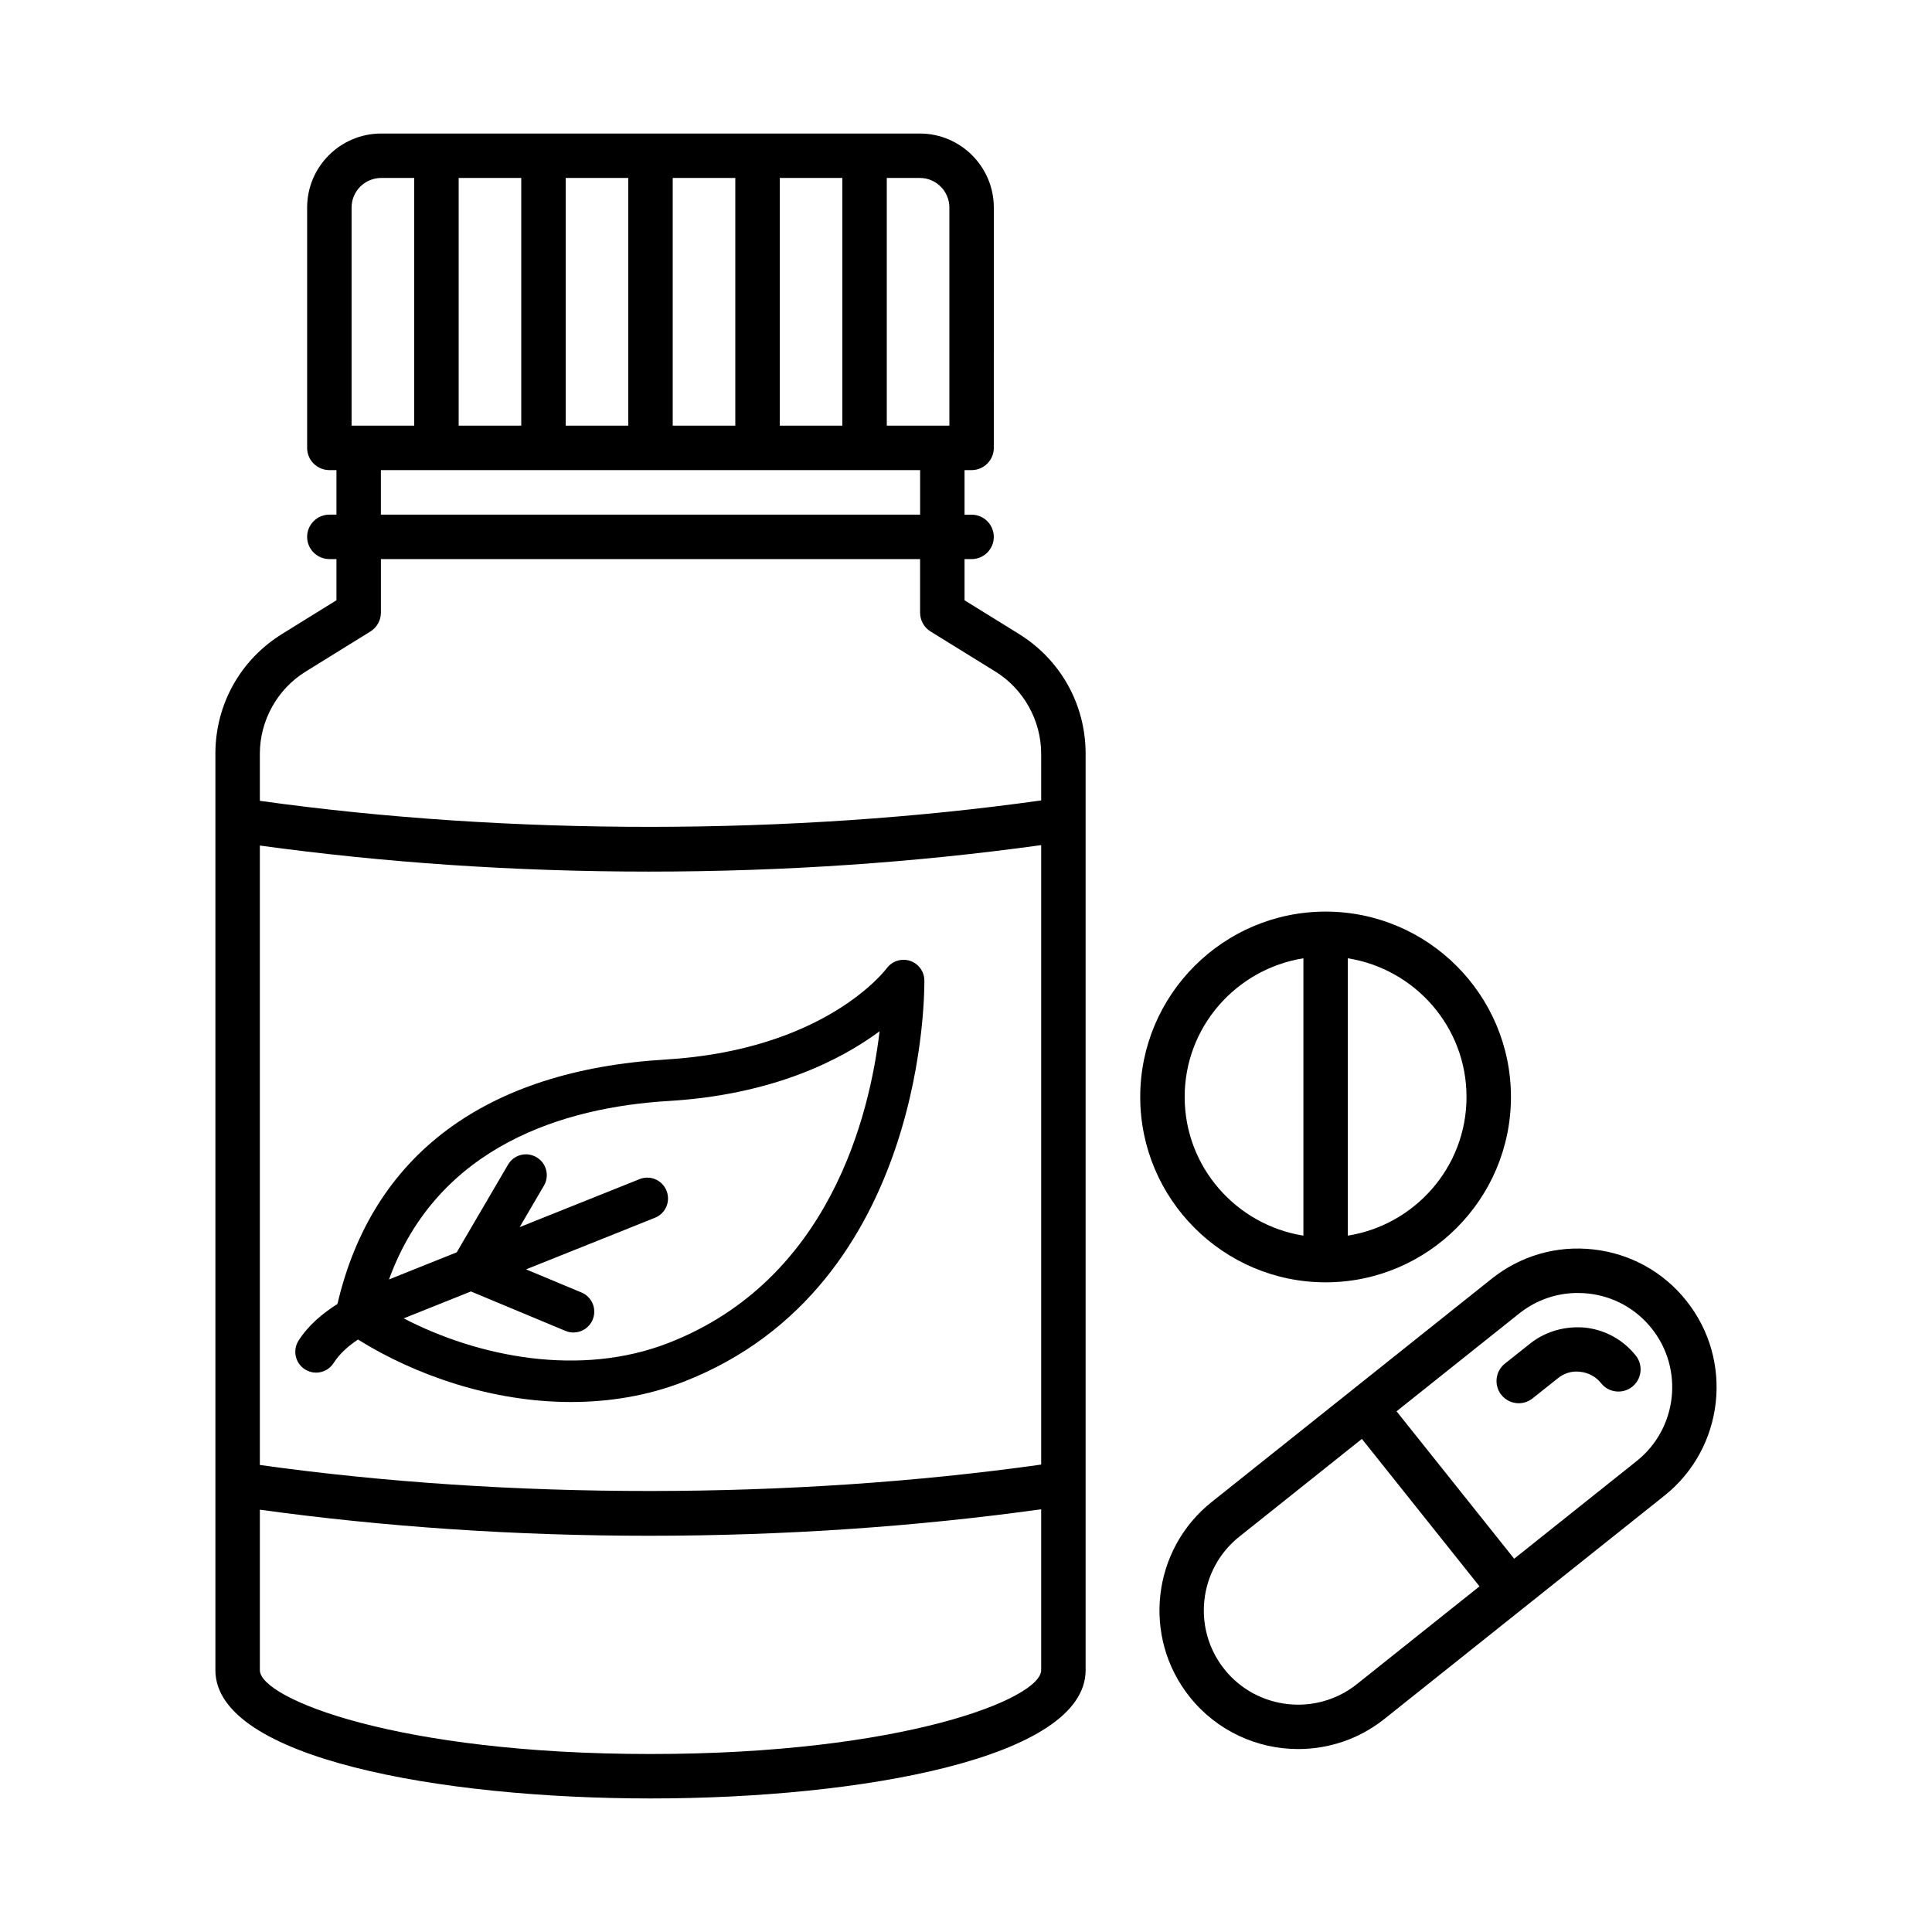
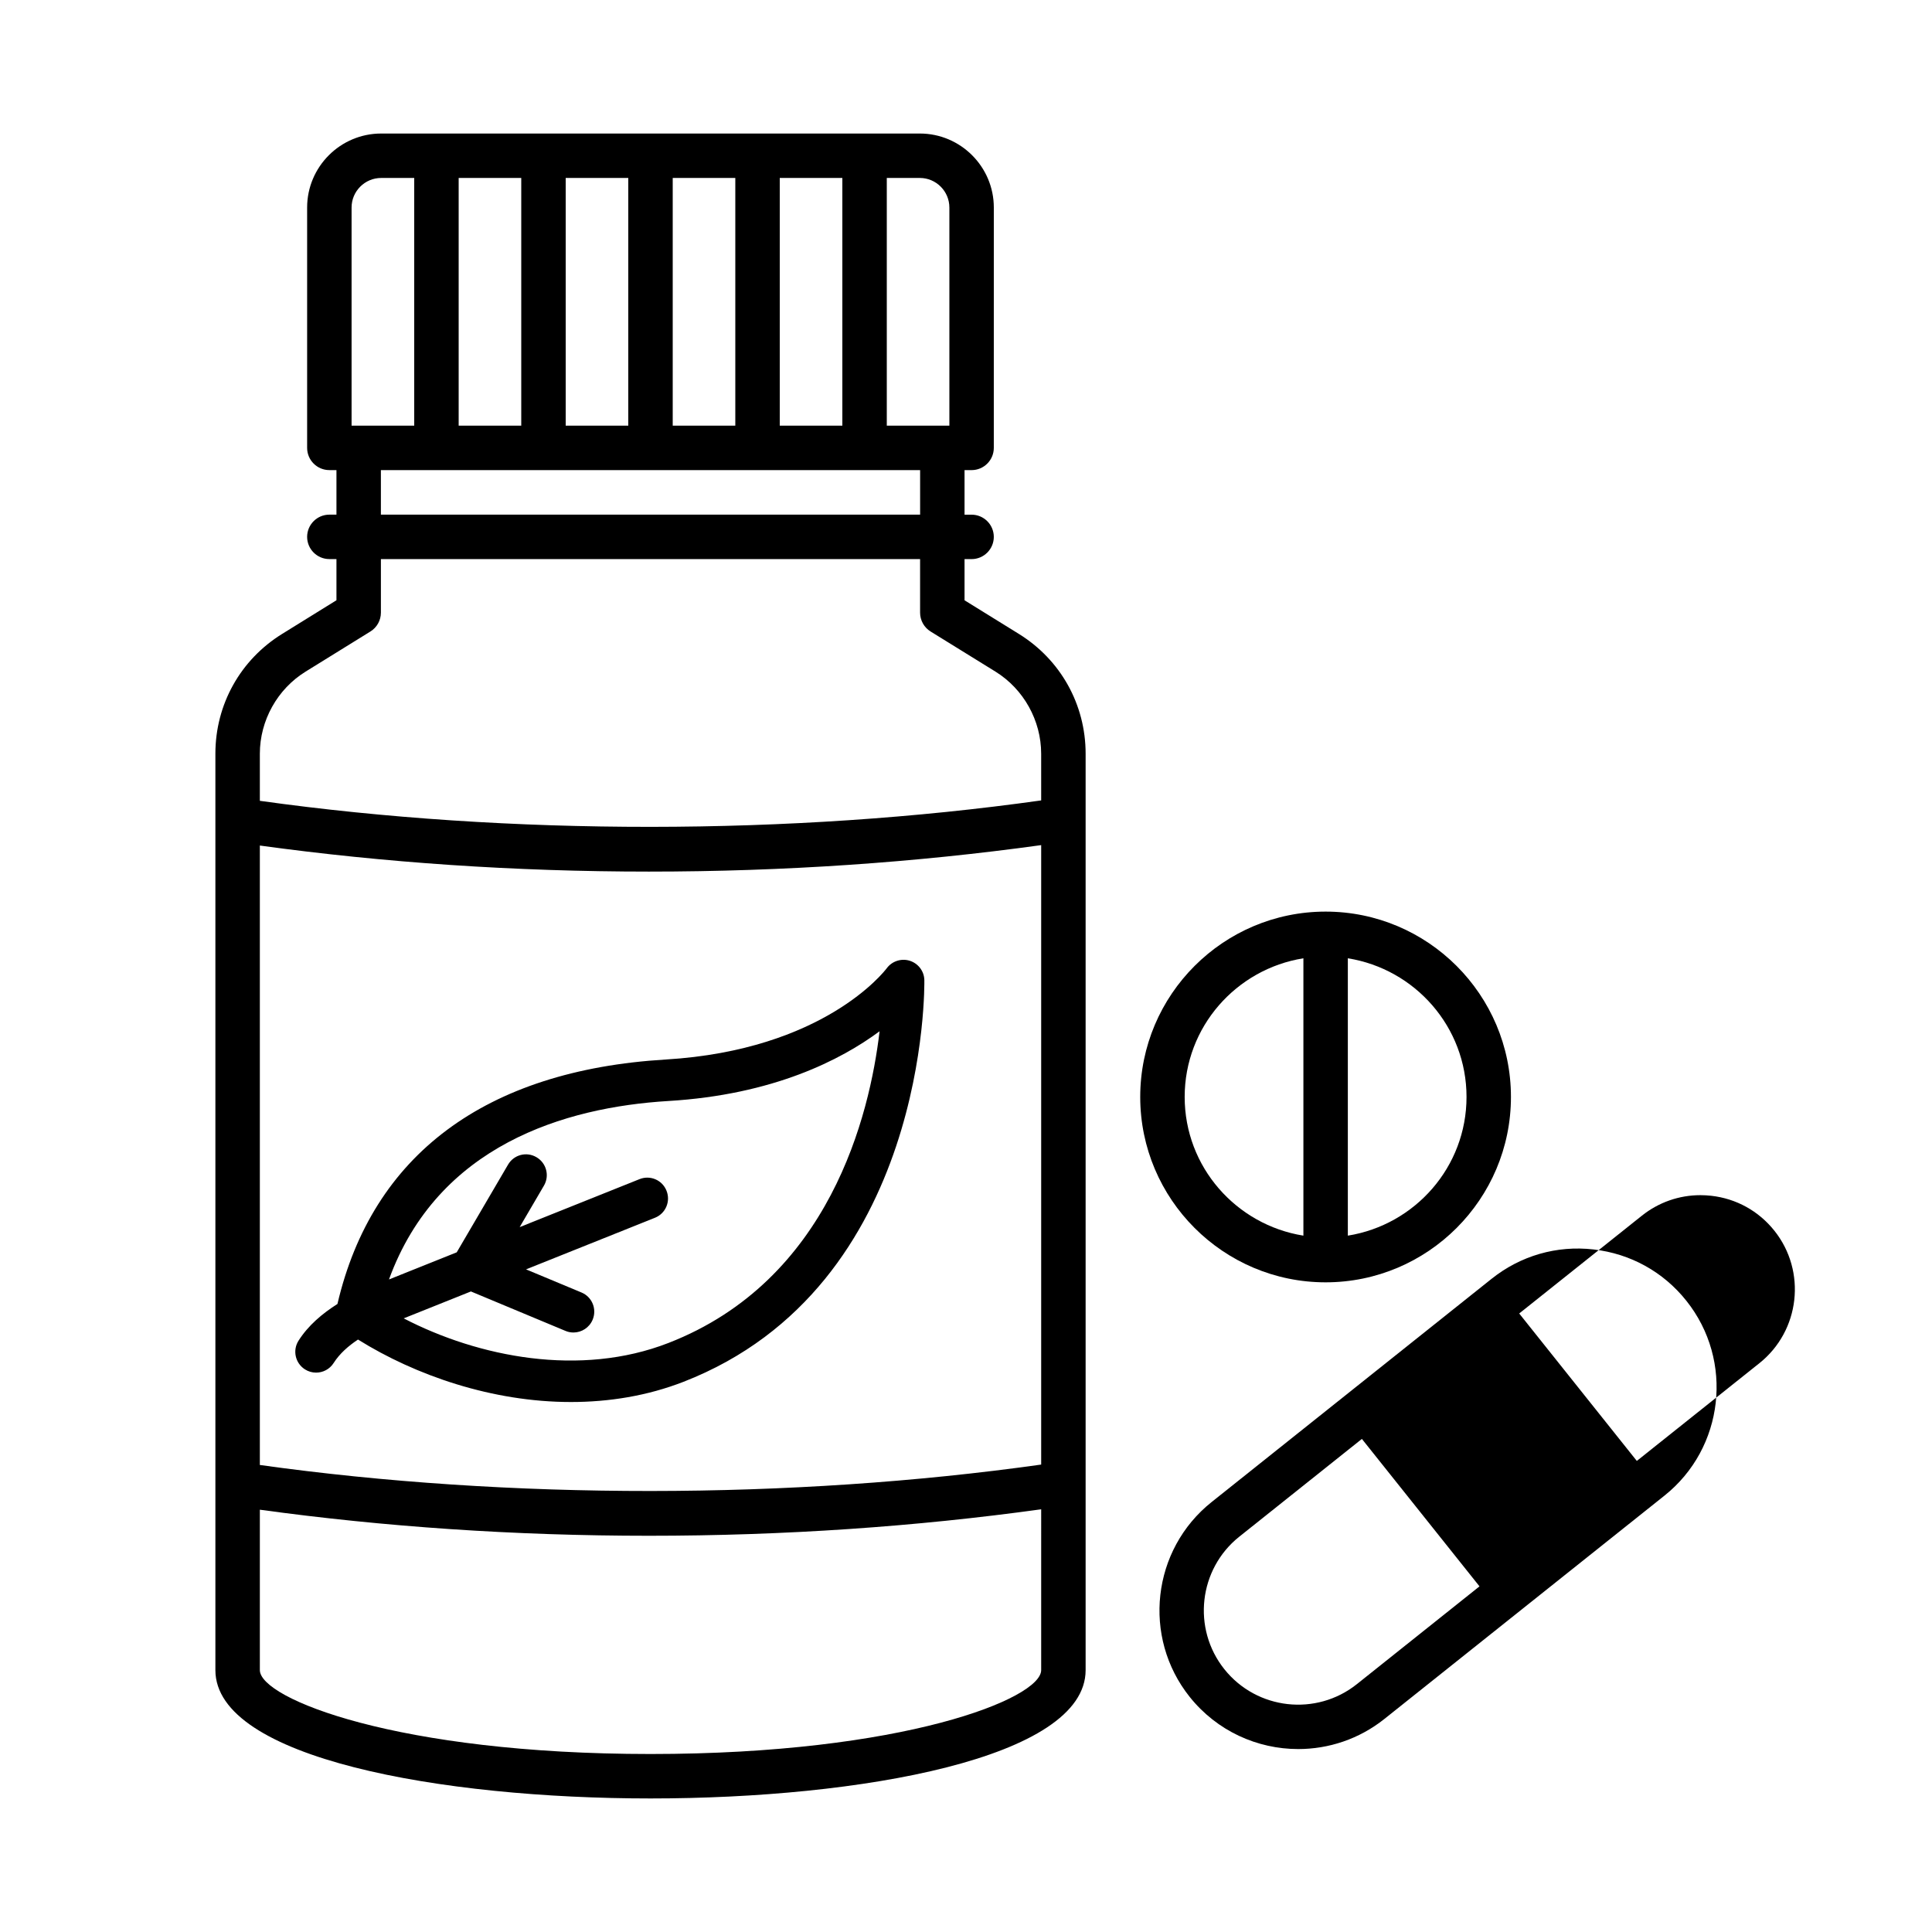
<svg xmlns="http://www.w3.org/2000/svg" fill="#000000" width="800px" height="800px" version="1.1" viewBox="144 144 512 512">
  <g>
    <path d="m414.02 312-14.406-8.918v-10.914h1.867c3.246 0 5.887-2.641 5.887-5.887s-2.641-5.887-5.887-5.887h-1.867v-11.809h1.867c3.246 0 5.887-2.641 5.887-5.887l0.004-63.695c0-10.812-8.805-19.617-19.617-19.617h-142.73c-10.828 0-19.633 8.805-19.633 19.617v63.691c0 3.246 2.641 5.887 5.887 5.887h1.883v11.805h-1.883c-3.246 0-5.887 2.641-5.887 5.887 0 3.246 2.641 5.887 5.887 5.887h1.883v10.914l-14.391 8.918c-11.074 6.852-17.691 18.711-17.691 31.738v242.87c0 23.367 59.773 34.008 115.31 34.008s115.31-10.641 115.31-34.008v-242.86c0-13.027-6.621-24.887-17.68-31.738zm-35.012-120.84h8.746c4.324 0 7.84 3.519 7.84 7.84v57.805h-16.586zm8.832 77.422v11.805h-142.9v-11.805zm-37.195-77.422h16.586v65.645h-16.586zm-28.367 0h16.586v65.645h-16.586zm-28.363 0h16.586v65.645h-16.586zm-28.363 0h16.586v65.645h-16.586zm-28.379 7.84c0-4.324 3.519-7.84 7.856-7.84h8.746v65.645h-16.602zm182.75 387.6c0 7.555-36.535 22.23-103.53 22.23-66.996 0.004-103.53-14.676-103.53-22.23v-42.512c32.91 4.523 67.516 6.906 103.11 6.906 35.898 0 70.781-2.422 103.95-7.016zm0-54.473c-66.023 9.297-140.96 9.34-207.06 0.109v-164.16c32.91 4.523 67.516 6.906 103.11 6.906 35.898 0 70.781-2.422 103.95-7.016zm0-176.01c-66.023 9.301-140.96 9.352-207.06 0.109v-12.488c0-8.789 4.637-17.117 12.105-21.742l17.191-10.641c1.723-1.062 2.785-2.957 2.785-4.996v-14.188h142.89v14.188c0 2.039 1.062 3.934 2.785 4.996l17.207 10.641c7.453 4.625 12.094 12.953 12.094 21.742z" />
-     <path d="m564.14 495.84c-5.258-0.488-10.469 0.918-14.648 4.223l-6.68 5.312c-2.543 2.023-2.957 5.731-0.949 8.273 1.164 1.465 2.887 2.227 4.609 2.227 1.293 0 2.586-0.43 3.664-1.277l6.691-5.328c1.68-1.352 3.777-2.039 6.004-1.723 2.168 0.242 4.106 1.309 5.473 3.016 2.023 2.555 5.746 2.945 8.258 0.934 2.543-2.023 2.957-5.715 0.934-8.258-3.316-4.168-8.059-6.797-13.355-7.398z" />
-     <path d="m590.91 488.73c-6.106-7.684-14.848-12.508-24.602-13.613-9.781-1.121-19.359 1.664-27.027 7.785l-74.191 59.156c-15.84 12.625-18.453 35.789-5.816 51.629 7.254 9.09 17.965 13.832 28.766 13.832 8.027 0 16.113-2.613 22.863-8l74.191-59.156c15.84-12.629 18.453-35.793 5.816-51.633zm-87.332 101.59c-10.758 8.574-26.512 6.82-35.113-3.965-8.59-10.77-6.809-26.527 3.949-35.113l32.5-25.914 31.168 39.074zm74.191-59.156-32.5 25.914-31.168-39.074 32.504-25.914c4.465-3.562 9.895-5.441 15.523-5.441 0.949 0 1.895 0.059 2.859 0.16 6.637 0.746 12.566 4.035 16.73 9.25 8.586 10.762 6.809 26.516-3.949 35.105z" />
+     <path d="m590.91 488.73c-6.106-7.684-14.848-12.508-24.602-13.613-9.781-1.121-19.359 1.664-27.027 7.785l-74.191 59.156c-15.84 12.625-18.453 35.789-5.816 51.629 7.254 9.09 17.965 13.832 28.766 13.832 8.027 0 16.113-2.613 22.863-8l74.191-59.156c15.84-12.629 18.453-35.793 5.816-51.633zm-87.332 101.59c-10.758 8.574-26.512 6.82-35.113-3.965-8.59-10.77-6.809-26.527 3.949-35.113l32.5-25.914 31.168 39.074m74.191-59.156-32.5 25.914-31.168-39.074 32.504-25.914c4.465-3.562 9.895-5.441 15.523-5.441 0.949 0 1.895 0.059 2.859 0.16 6.637 0.746 12.566 4.035 16.73 9.25 8.586 10.762 6.809 26.516-3.949 35.105z" />
    <path d="m495.3 483.83c27.086 0 49.117-22.043 49.117-49.129s-22.031-49.117-49.117-49.117c-27.086 0-49.129 22.031-49.129 49.117s22.043 49.129 49.129 49.129zm5.891-85.875c17.789 2.848 31.453 18.168 31.453 36.746s-13.664 33.91-31.453 36.758zm-11.777 0v73.504c-17.789-2.848-31.465-18.18-31.465-36.758s13.676-33.898 31.465-36.746z" />
    <path d="m233.43 489.56c-4.07 2.586-7.762 5.715-10.312 9.727-1.637 2.57-0.875 5.973 1.695 7.609 0.918 0.59 1.938 0.863 2.957 0.863 1.824 0 3.606-0.906 4.652-2.555 1.609-2.519 3.914-4.519 6.453-6.211 15.184 9.48 35.535 16.555 56.418 16.555 10.066 0 20.207-1.609 29.844-5.356 65.156-25.348 63.836-105.67 63.824-106.48-0.059-2.34-1.609-4.379-3.848-5.098-2.211-0.703-4.695 0.07-6.106 1.969-0.66 0.875-16.703 21.672-58.578 24.199-47.809 2.879-77.785 25.316-87 64.773zm87.66-53.781c27.875-1.664 45.812-10.93 56.008-18.484-2.613 22.188-13.211 65.988-55.953 82.605-23.371 9.102-50.344 3.762-70.164-6.519l17.816-7.133 25.047 10.449c0.691 0.301 1.422 0.43 2.125 0.43 2.152 0 4.207-1.277 5.086-3.391 1.18-2.816-0.145-6.047-2.957-7.211l-14.691-6.129 34.164-13.676c2.828-1.121 4.195-4.336 3.059-7.168-1.133-2.844-4.336-4.207-7.168-3.059l-31.746 12.707 6.426-10.984c1.551-2.629 0.66-6.004-1.969-7.539-2.641-1.566-6.016-0.66-7.539 1.969l-13.598 23.234-17.953 7.188c12.965-35.555 46.602-45.629 74.008-47.289z" />
  </g>
</svg>